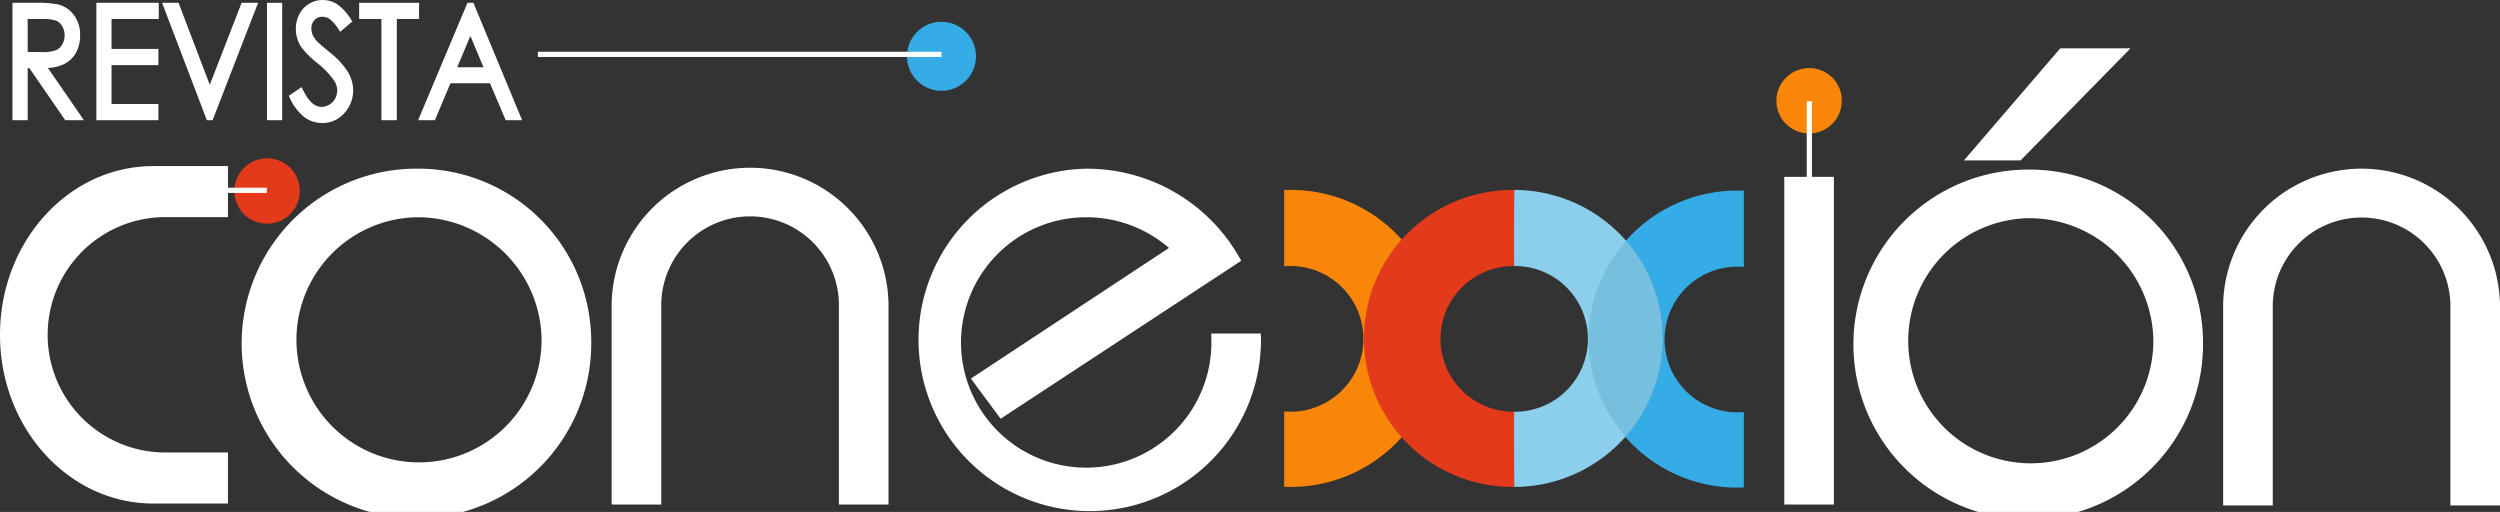
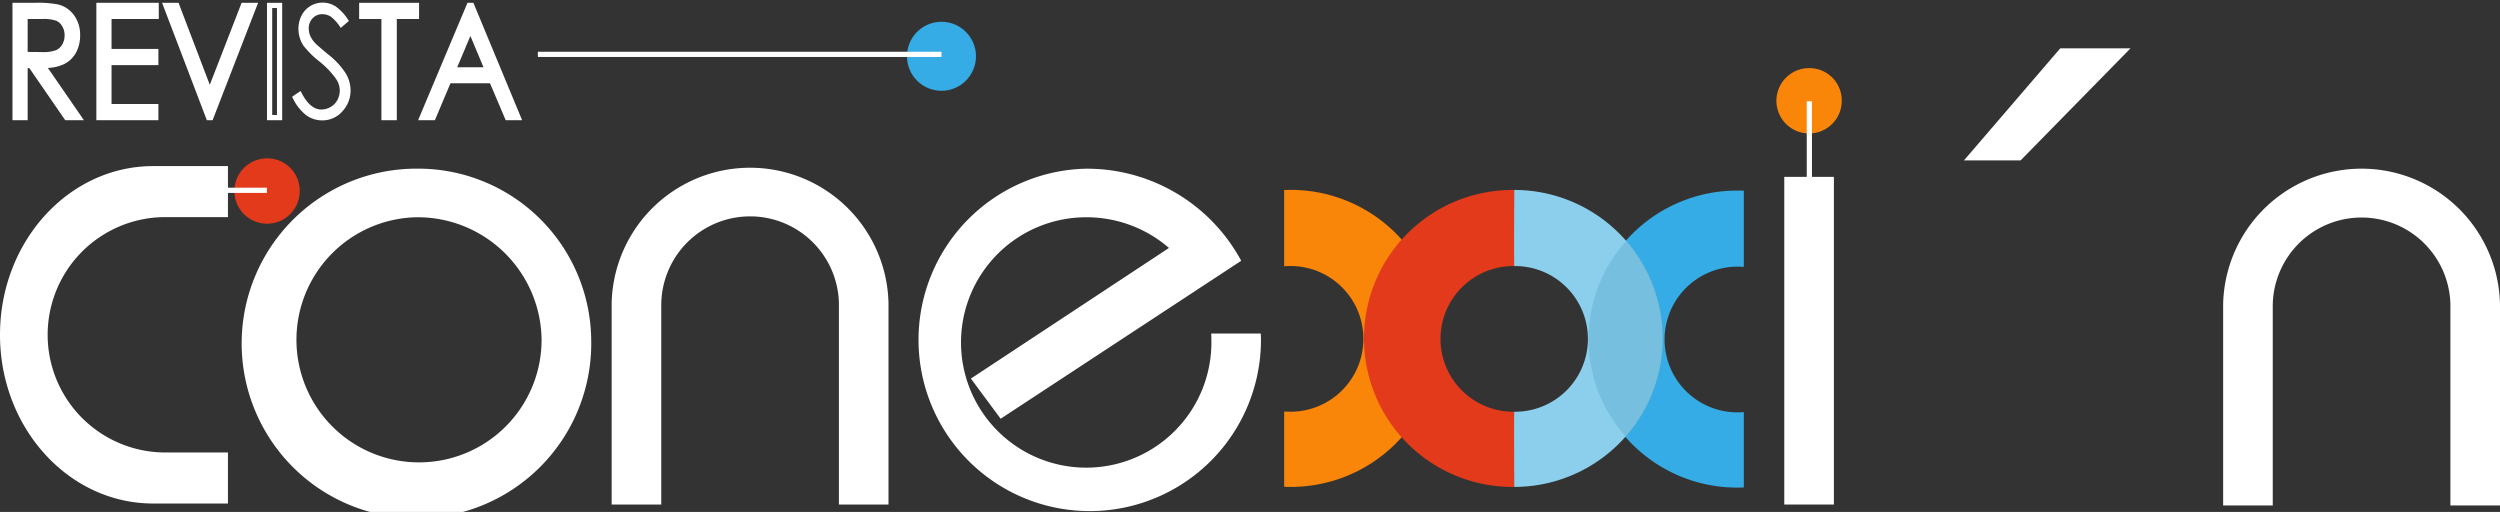
<svg xmlns="http://www.w3.org/2000/svg" width="242.717" height="49.705" viewBox="0 0 242.717 49.705">
  <rect x="0" y="0" width="242.717" height="49.705" fill="#333333" stroke="none" />
  <defs>
    <clipPath id="clip-path">
      <rect id="Rectángulo_4354" data-name="Rectángulo 4354" width="7.292" height="19.007" fill="none" />
    </clipPath>
    <clipPath id="clip-path-2">
      <rect id="Rectángulo_4355" data-name="Rectángulo 4355" width="7.292" height="19.016" fill="#4fa0c2" />
    </clipPath>
  </defs>
  <g id="Grupo_272" data-name="Grupo 272" transform="translate(15 149)">
    <path id="Trazado_554" data-name="Trazado 554" d="M347.251,16.178a3.172,3.172,0,1,1-3.17-3.107,3.139,3.139,0,0,1,3.17,3.107" transform="translate(-183.441 -155.458)" fill="#f98608" />
    <path id="Trazado_558" data-name="Trazado 558" d="M180.755,7.53a3.348,3.348,0,1,1-3.348-3.348,3.348,3.348,0,0,1,3.348,3.348" transform="translate(-101.002 -151.066)" fill="#35ace5" />
    <path id="Trazado_559" data-name="Trazado 559" d="M80.318,48.985A16.97,16.97,0,1,1,63.352,32.366,16.8,16.8,0,0,1,80.318,48.985m-16.966-11.9A11.9,11.9,0,1,0,75.5,48.985a12.03,12.03,0,0,0-12.152-11.9" transform="translate(-37.919 -164.992)" fill="#fff" />
    <rect id="Rectángulo_4356" data-name="Rectángulo 4356" width="4.817" height="31.812" transform="translate(158.23 -131.829)" fill="#fff" />
    <path id="Trazado_560" data-name="Trazado 560" d="M15.75,59.678h6.38v4.957H14.845l.027,0C6.659,64.637,0,57.3,0,48.256s6.659-16.38,14.873-16.38v0H22.13v4.956H15.75v0a11.426,11.426,0,0,0,0,22.844Z" transform="translate(-15 -164.75)" fill="#fff" />
    <path id="Trazado_555" data-name="Trazado 555" d="M208.83,48.371h-4.814c.009.2.017.41.017.614a12.155,12.155,0,1,1-12.151-11.9,12.242,12.242,0,0,1,8.034,2.979l-19.23,12.683,2.887,3.9,23.356-15.337a17.013,17.013,0,0,0-15.046-8.94,16.623,16.623,0,1,0,16.964,16.618c0-.2-.007-.41-.016-.614" transform="translate(-101.424 -164.992)" fill="#fff" />
    <path id="Trazado_556" data-name="Trazado 556" d="M122.2,45.364V64.9h-4.816V45.376a13.442,13.442,0,0,1,26.879.023V64.9h-4.815V45.364h0a8.624,8.624,0,0,0-17.244,0Z" transform="translate(-73.001 -164.919)" fill="#fff" />
    <path id="Trazado_571" data-name="Trazado 571" d="M2.893,1.039H4.824a10.372,10.372,0,0,1,2.188.149,2.462,2.462,0,0,1,1.4.952,2.934,2.934,0,0,1,.54,1.8A3.193,3.193,0,0,1,8.583,5.5,2.424,2.424,0,0,1,7.518,6.521a4.413,4.413,0,0,1-1.91.352L9.094,11.93H7.9L4.41,6.873H3.862V11.93H2.893Zm.969,1.066v3.7l1.669.016a3.728,3.728,0,0,0,1.435-.207,1.543,1.543,0,0,0,.726-.662,2.014,2.014,0,0,0,.26-1.018,1.921,1.921,0,0,0-.264-1A1.53,1.53,0,0,0,7,2.3a3.778,3.778,0,0,0-1.426-.192Z" transform="translate(-16.429 -149.513)" fill="#fff" />
    <path id="Trazado_572" data-name="Trazado 572" d="M9.33,11.936H7.516L4.031,6.878H3.869v5.057H2.394V.539H4.577A10.457,10.457,0,0,1,6.83.7,2.724,2.724,0,0,1,8.372,1.743,3.2,3.2,0,0,1,8.962,3.69a3.458,3.458,0,0,1-.4,1.687A2.683,2.683,0,0,1,7.385,6.5a4.125,4.125,0,0,1-1.553.362ZM7.782,11.43h.585L4.882,6.376l.478,0a4.2,4.2,0,0,0,1.8-.325,2.157,2.157,0,0,0,.956-.915A2.962,2.962,0,0,0,8.456,3.69a2.7,2.7,0,0,0-.49-1.647A2.2,2.2,0,0,0,6.7,1.186a10.271,10.271,0,0,0-2.125-.141H2.9V11.43h.463V6.373H4.3Zm-2.5-5.6L3.363,5.81v-4.2H5.325a3.953,3.953,0,0,1,1.529.214,1.785,1.785,0,0,1,.807.744,2.174,2.174,0,0,1,.3,1.124,2.273,2.273,0,0,1-.293,1.144,1.809,1.809,0,0,1-.843.768,3.923,3.923,0,0,1-1.538.229M3.869,5.309l1.419.013a3.518,3.518,0,0,0,1.33-.185,1.293,1.293,0,0,0,.61-.558,1.77,1.77,0,0,0,.226-.892,1.659,1.659,0,0,0-.228-.867,1.274,1.274,0,0,0-.58-.539,3.589,3.589,0,0,0-1.321-.169H3.869Z" transform="translate(-16.183 -149.266)" fill="#fff" />
    <path id="Trazado_573" data-name="Trazado 573" d="M18.992,1.038h5.555V2.1H19.962V5.517h4.547V6.584H19.962v4.279h4.547v1.066H18.992Z" transform="translate(-24.384 -149.513)" fill="#fff" />
    <path id="Trazado_574" data-name="Trazado 574" d="M24.514,11.936H18.492V.539h6.061V2.111H19.967V5.018h4.547V6.59H19.967v3.774h4.547ZM19,11.43h5.01v-.56H19.461V6.084h4.547V5.524H19.461V1.605h4.586V1.045H19Z" transform="translate(-24.137 -149.266)" fill="#fff" />
    <path id="Trazado_561" data-name="Trazado 561" d="M31.823,1.038h1.054l3.212,8.414,3.265-8.414h1.055L36.191,11.929H35.98Z" transform="translate(-30.724 -149.513)" fill="#fff" />
    <path id="Trazado_562" data-name="Trazado 562" d="M36.006,11.936h-.559L31.1.539h1.6L35.733,8.5,38.822.539h1.6ZM31.832,1.045l3.9,10.207L39.682,1.045h-.512L35.729,9.91,32.345,1.045Z" transform="translate(-30.365 -149.266)" fill="#fff" />
-     <rect id="Rectángulo_4358" data-name="Rectángulo 4358" width="0.969" height="10.891" transform="translate(11.174 -148.475)" fill="#fff" />
    <path id="Trazado_563" data-name="Trazado 563" d="M52.712,11.936H51.237V.539h1.475Zm-.969-.506h.463V1.045h-.463Z" transform="translate(-40.316 -149.266)" fill="#fff" />
    <path id="Trazado_564" data-name="Trazado 564" d="M56.062,9.633l.824-.555q.87,1.8,2.009,1.8a1.752,1.752,0,0,0,.917-.256,1.7,1.7,0,0,0,.652-.684,1.934,1.934,0,0,0,.224-.911,2,2,0,0,0-.329-1.073A8.34,8.34,0,0,0,58.7,6.205,8.926,8.926,0,0,1,57.19,4.717a2.939,2.939,0,0,1-.515-1.667,2.767,2.767,0,0,1,.3-1.295,2.3,2.3,0,0,1,.853-.923A2.254,2.254,0,0,1,59.027.5a2.331,2.331,0,0,1,1.281.382,4.668,4.668,0,0,1,1.262,1.4l-.791.674a4.059,4.059,0,0,0-.932-1.074,1.48,1.48,0,0,0-.84-.259,1.253,1.253,0,0,0-.959.4,1.392,1.392,0,0,0-.372.985,1.862,1.862,0,0,0,.132.69,2.552,2.552,0,0,0,.481.724c.127.139.544.5,1.251,1.089a7.5,7.5,0,0,1,1.727,1.858A3.254,3.254,0,0,1,61.736,9a2.948,2.948,0,0,1-.8,2.059,2.544,2.544,0,0,1-1.948.873,2.625,2.625,0,0,1-1.6-.53,4.717,4.717,0,0,1-1.325-1.772" transform="translate(-42.7 -149.245)" fill="#fff" />
-     <path id="Trazado_565" data-name="Trazado 565" d="M58.671,11.942a2.884,2.884,0,0,1-1.751-.579,4.986,4.986,0,0,1-1.4-1.865l-.1-.2,1.249-.841.127.263c.531,1.1,1.13,1.656,1.781,1.656a1.5,1.5,0,0,0,.787-.221,1.443,1.443,0,0,0,.558-.584,1.669,1.669,0,0,0,.2-.793,1.755,1.755,0,0,0-.29-.938,8.15,8.15,0,0,0-1.61-1.689A9.044,9.044,0,0,1,56.66,4.61a3.21,3.21,0,0,1-.554-1.8,3.023,3.023,0,0,1,.332-1.411A2.551,2.551,0,0,1,57.382.372,2.581,2.581,0,0,1,60.129.42,4.856,4.856,0,0,1,61.466,1.9l.121.186-1.175,1-.158-.235a3.885,3.885,0,0,0-.864-1.006,1.226,1.226,0,0,0-.7-.215,1,1,0,0,0-.775.318,1.138,1.138,0,0,0-.3.812,1.585,1.585,0,0,0,.114.6,2.319,2.319,0,0,0,.435.65c.112.122.525.481,1.224,1.062A7.764,7.764,0,0,1,61.171,7a3.516,3.516,0,0,1,.5,1.762,3.209,3.209,0,0,1-.867,2.23,2.8,2.8,0,0,1-2.134.955m-2.6-2.469a4.243,4.243,0,0,0,1.149,1.483,2.36,2.36,0,0,0,1.451.481,2.284,2.284,0,0,0,1.761-.791,2.68,2.68,0,0,0,.734-1.888,3.016,3.016,0,0,0-.435-1.509,7.281,7.281,0,0,0-1.669-1.79,16.725,16.725,0,0,1-1.276-1.112,2.833,2.833,0,0,1-.53-.8,2.122,2.122,0,0,1-.149-.783,1.642,1.642,0,0,1,.44-1.157,1.5,1.5,0,0,1,1.144-.48,1.736,1.736,0,0,1,.98.3,3.657,3.657,0,0,1,.84.911l.407-.347A4.094,4.094,0,0,0,59.857.847a2.054,2.054,0,0,0-2.97.78,2.529,2.529,0,0,0-.275,1.179,2.676,2.676,0,0,0,.472,1.527,8.328,8.328,0,0,0,1.462,1.435,8.483,8.483,0,0,1,1.711,1.807,2.247,2.247,0,0,1,.368,1.207,2.2,2.2,0,0,1-.252,1.028,1.963,1.963,0,0,1-.747.784,2.01,2.01,0,0,1-1.046.292c-.8,0-1.508-.566-2.1-1.683Z" transform="translate(-42.384 -149)" fill="#fff" />
    <path id="Trazado_566" data-name="Trazado 566" d="M69.425,2.105V1.039h5.311V2.105H72.575V11.93h-.989V2.105Z" transform="translate(-49.303 -149.513)" fill="#fff" />
    <path id="Trazado_567" data-name="Trazado 567" d="M72.581,11.936H71.086V2.111H68.925V.539h5.817V2.111H72.581Zm-.989-.506h.483V1.605h2.162V1.045H69.431v.561h2.161Z" transform="translate(-49.056 -149.266)" fill="#fff" />
    <path id="Trazado_568" data-name="Trazado 568" d="M85.809,1.039l4.52,10.891H89.282L87.758,8.346H83.582L82.072,11.93H80.991l4.58-10.891Zm-.122,2.314L84.024,7.295h3.314Z" transform="translate(-55.017 -149.513)" fill="#fff" />
    <path id="Trazado_569" data-name="Trazado 569" d="M90.336,11.936H88.743L87.218,8.352h-3.84l-1.511,3.583h-1.63L85.031.539h.574Zm-1.258-.506h.5L85.317,1.164,81,11.43h.532l1.511-3.583h4.511ZM87.347,7.3H83.271l2.044-4.847Zm-3.313-.506h2.552L85.314,3.759Z" transform="translate(-54.645 -149.266)" fill="#fff" />
    <rect id="Rectángulo_4359" data-name="Rectángulo 4359" width="39.185" height="0.506" transform="translate(37.22 -143.975)" fill="#fff" />
    <rect id="Rectángulo_4357" data-name="Rectángulo 4357" width="0.506" height="8.41" transform="translate(160.411 -139.169)" fill="#fff" />
    <path id="Trazado_570" data-name="Trazado 570" d="M51.324,33.5a3.172,3.172,0,1,1-3.17-3.107,3.139,3.139,0,0,1,3.17,3.107" transform="translate(-37.225 -164.018)" fill="#e33a1b" />
    <rect id="Rectángulo_4360" data-name="Rectángulo 4360" width="6.487" height="0.506" transform="translate(4.426 -130.777)" fill="#fff" />
    <path id="Trazado_552" data-name="Trazado 552" d="M246.849,36.451c-.137,0-.273.007-.409.01v7.4c.157-.01.314-.024.474-.024a7.073,7.073,0,1,1,0,14.143c-.16,0-.317-.014-.474-.023v7.314c.136,0,.272.01.409.01a14.419,14.419,0,1,0,0-28.834" transform="translate(-136.765 -167.01)" fill="#f98608" />
    <path id="Trazado_550" data-name="Trazado 550" d="M319.518,36.576c.137,0,.273.007.409.01v7.4c-.157-.01-.314-.024-.474-.024a7.073,7.073,0,1,0,0,14.143c.16,0,.317-.014.474-.023V65.4c-.136,0-.272.01-.409.01a14.419,14.419,0,1,1,0-28.834" transform="translate(-165.626 -167.072)" fill="#35ace5" />
-     <path id="Trazado_553" data-name="Trazado 553" d="M276.376,43.844a7.072,7.072,0,1,0,0,14.143l0,7.3a14.416,14.416,0,1,1,0-28.83Z" transform="translate(-144.366 -167.013)" fill="#e33a1b" />
+     <path id="Trazado_553" data-name="Trazado 553" d="M276.376,43.844a7.072,7.072,0,1,0,0,14.143l0,7.3a14.416,14.416,0,1,1,0-28.83" transform="translate(-144.366 -167.013)" fill="#e33a1b" />
    <path id="Trazado_551" data-name="Trazado 551" d="M290.575,43.843a7.071,7.071,0,1,1,0,14.141c-.031,0,0,7.3,0,7.3a14.416,14.416,0,1,0,0-28.832s-.031,7.39,0,7.39" transform="translate(-158.565 -167.011)" fill="#8bcfec" />
    <g id="Grupo_270" data-name="Grupo 270" transform="translate(117.501 -125.584)" opacity="0.35" style="mix-blend-mode: multiply;isolation: isolate">
      <g id="Grupo_264" data-name="Grupo 264">
        <g id="Grupo_263" data-name="Grupo 263" clip-path="url(#clip-path)">
          <path id="Trazado_543" data-name="Trazado 543" d="M261.908,55.79a14.2,14.2,0,0,0,3.65,9.5,14.219,14.219,0,0,0,0-19.007,14.207,14.207,0,0,0-3.649,9.5" transform="translate(-261.908 -46.286)" fill="#e33a1b" />
        </g>
      </g>
    </g>
    <g id="Grupo_269" data-name="Grupo 269" transform="translate(139.226 -125.618)" opacity="0.35" style="mix-blend-mode: multiply;isolation: isolate">
      <g id="Grupo_267" data-name="Grupo 267">
        <g id="Grupo_266" data-name="Grupo 266" clip-path="url(#clip-path-2)">
          <path id="Trazado_544" data-name="Trazado 544" d="M304.852,55.756a14.218,14.218,0,0,0,3.619,9.477,14.221,14.221,0,0,0,.055-19.016,14.222,14.222,0,0,0-3.674,9.539" transform="translate(-304.852 -46.217)" fill="#4fa0c2" />
        </g>
      </g>
    </g>
-     <path id="Trazado_549" data-name="Trazado 549" d="M389.626,49.166a16.971,16.971,0,1,1-16.967-16.619,16.8,16.8,0,0,1,16.967,16.619m-16.967-11.9a11.9,11.9,0,1,0,12.149,11.9,12.03,12.03,0,0,0-12.149-11.9" transform="translate(-190.746 -165.081)" fill="#fff" />
    <path id="Trazado_557" data-name="Trazado 557" d="M376.9,20.154h5.5L393.073,9.271h-6.82Z" transform="translate(-201.227 -153.581)" fill="#fff" />
    <path id="Trazado_548" data-name="Trazado 548" d="M431.453,45.545V65.084h-4.816V45.557a13.442,13.442,0,0,1,26.879.023v19.5H448.7V45.545h0a8.625,8.625,0,0,0-17.245,0" transform="translate(-225.799 -165.009)" fill="#fff" />
  </g>
</svg>